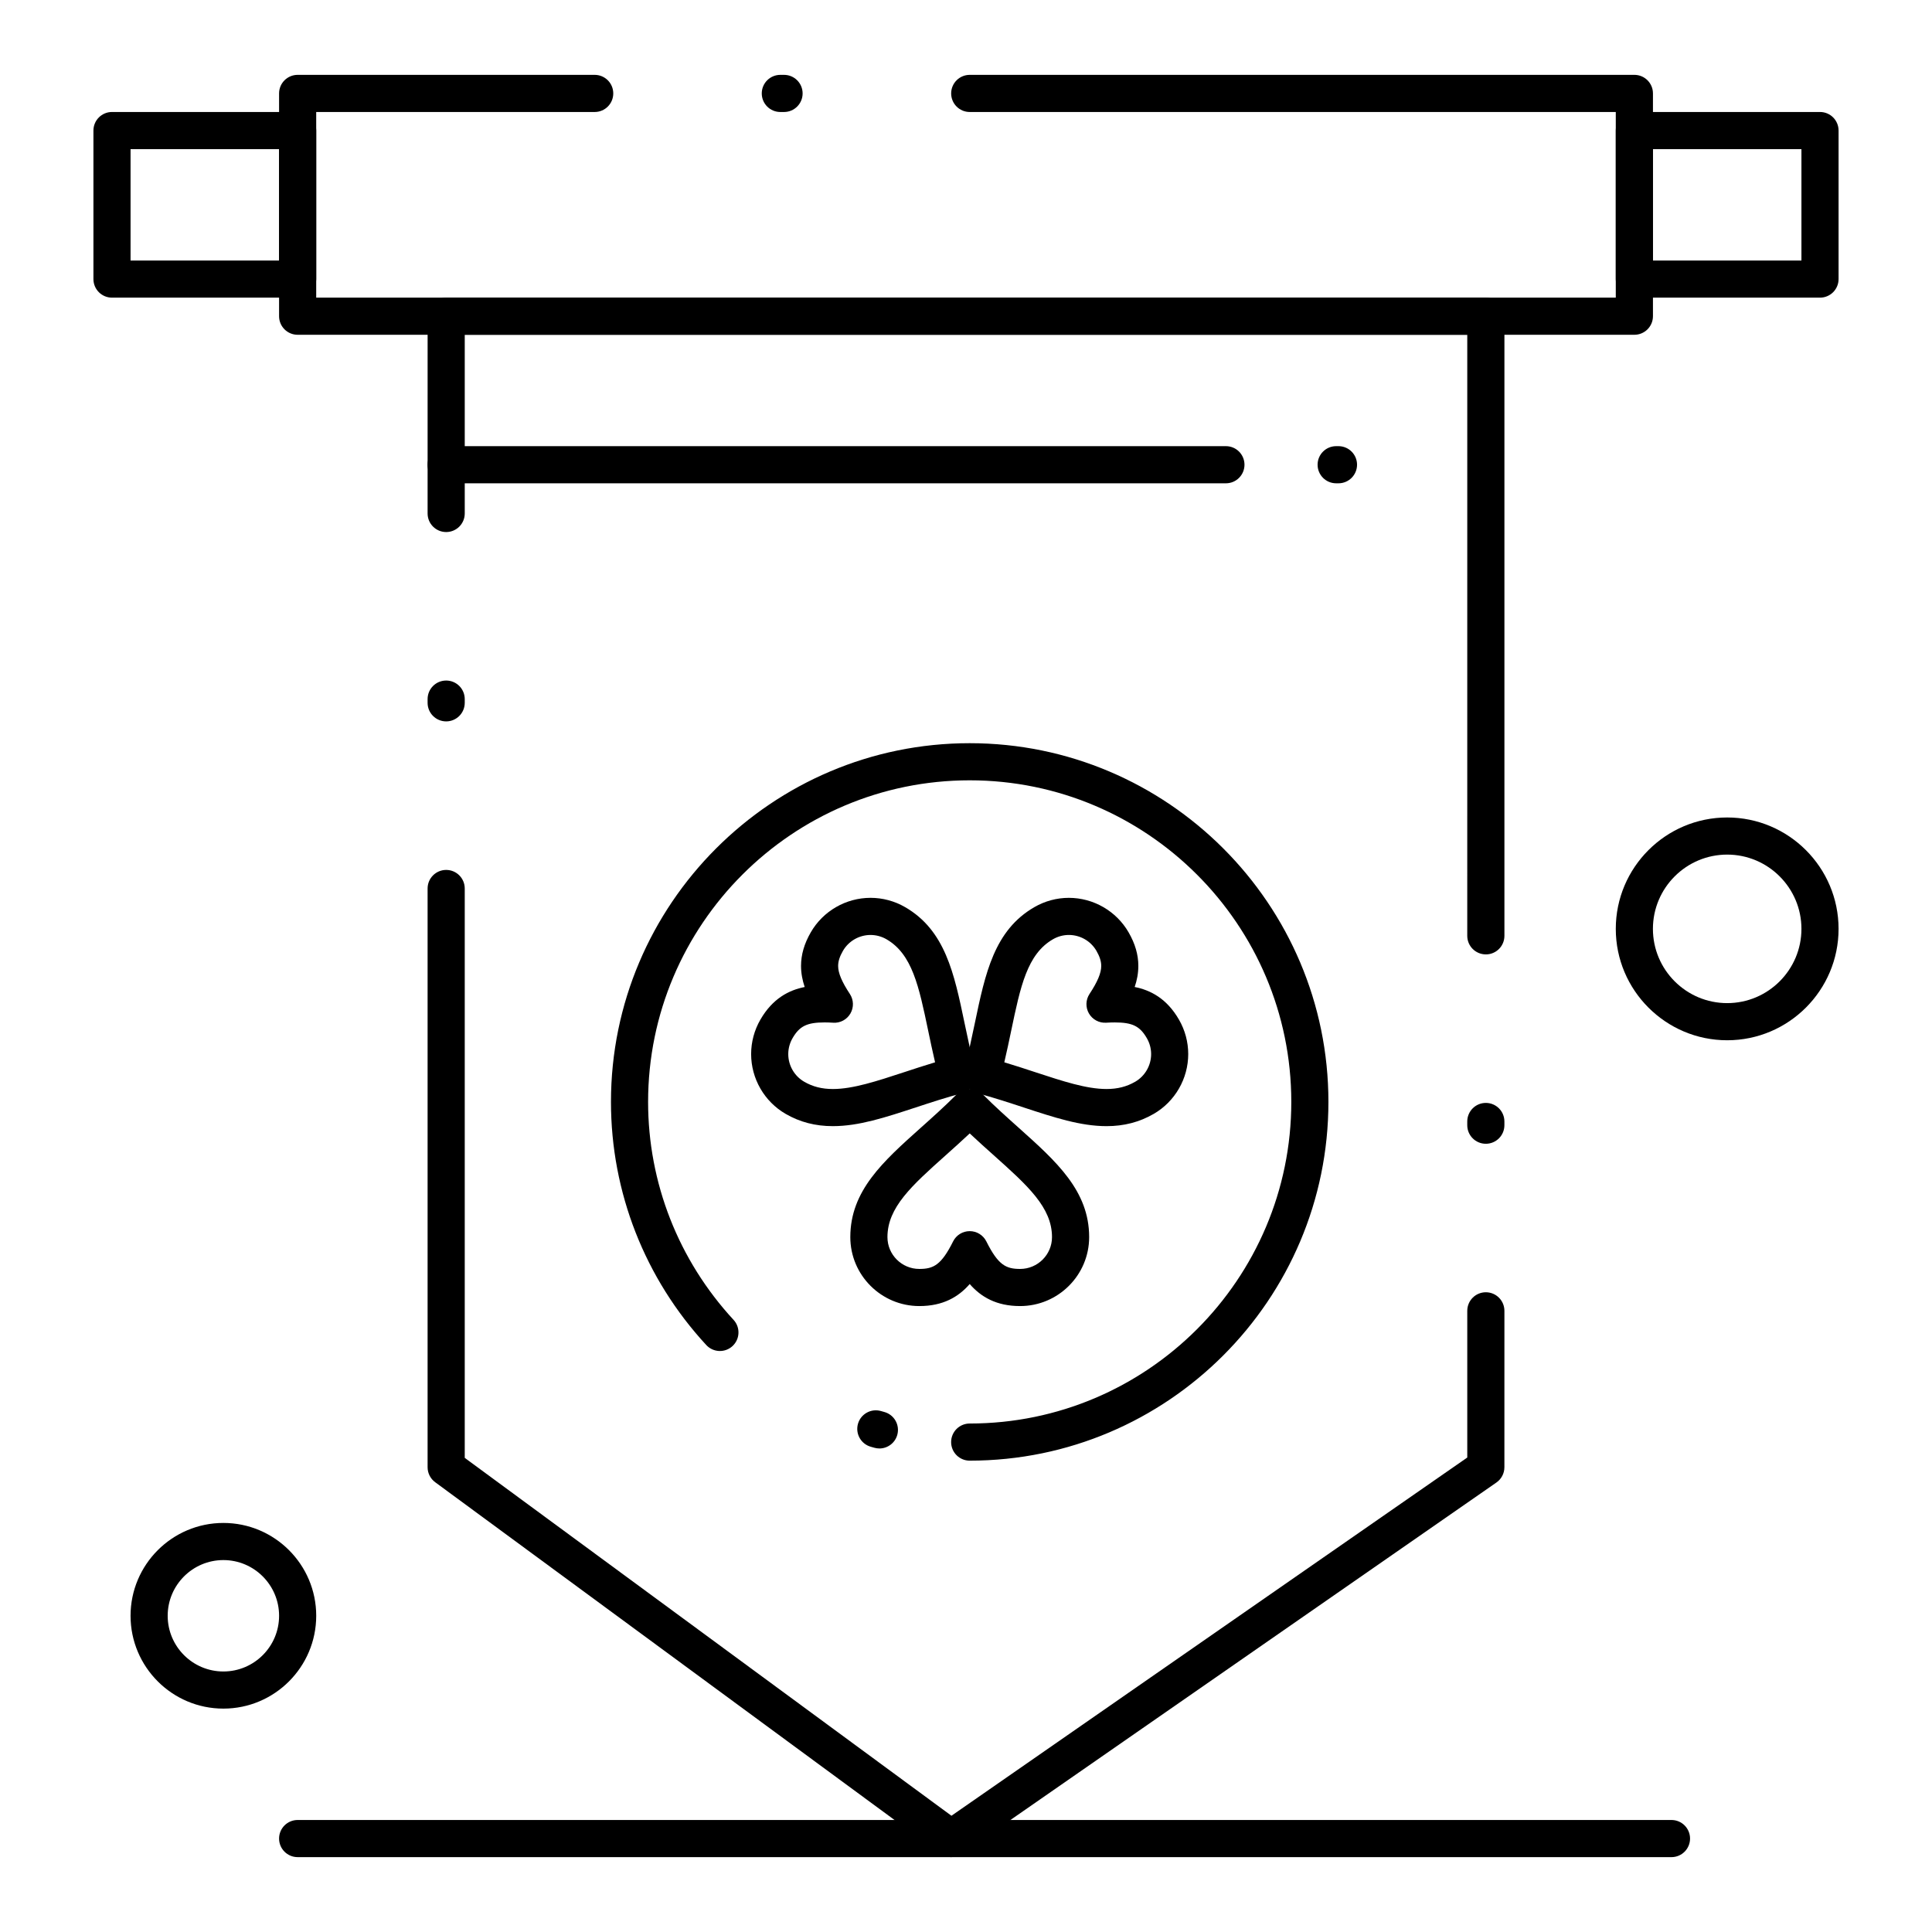
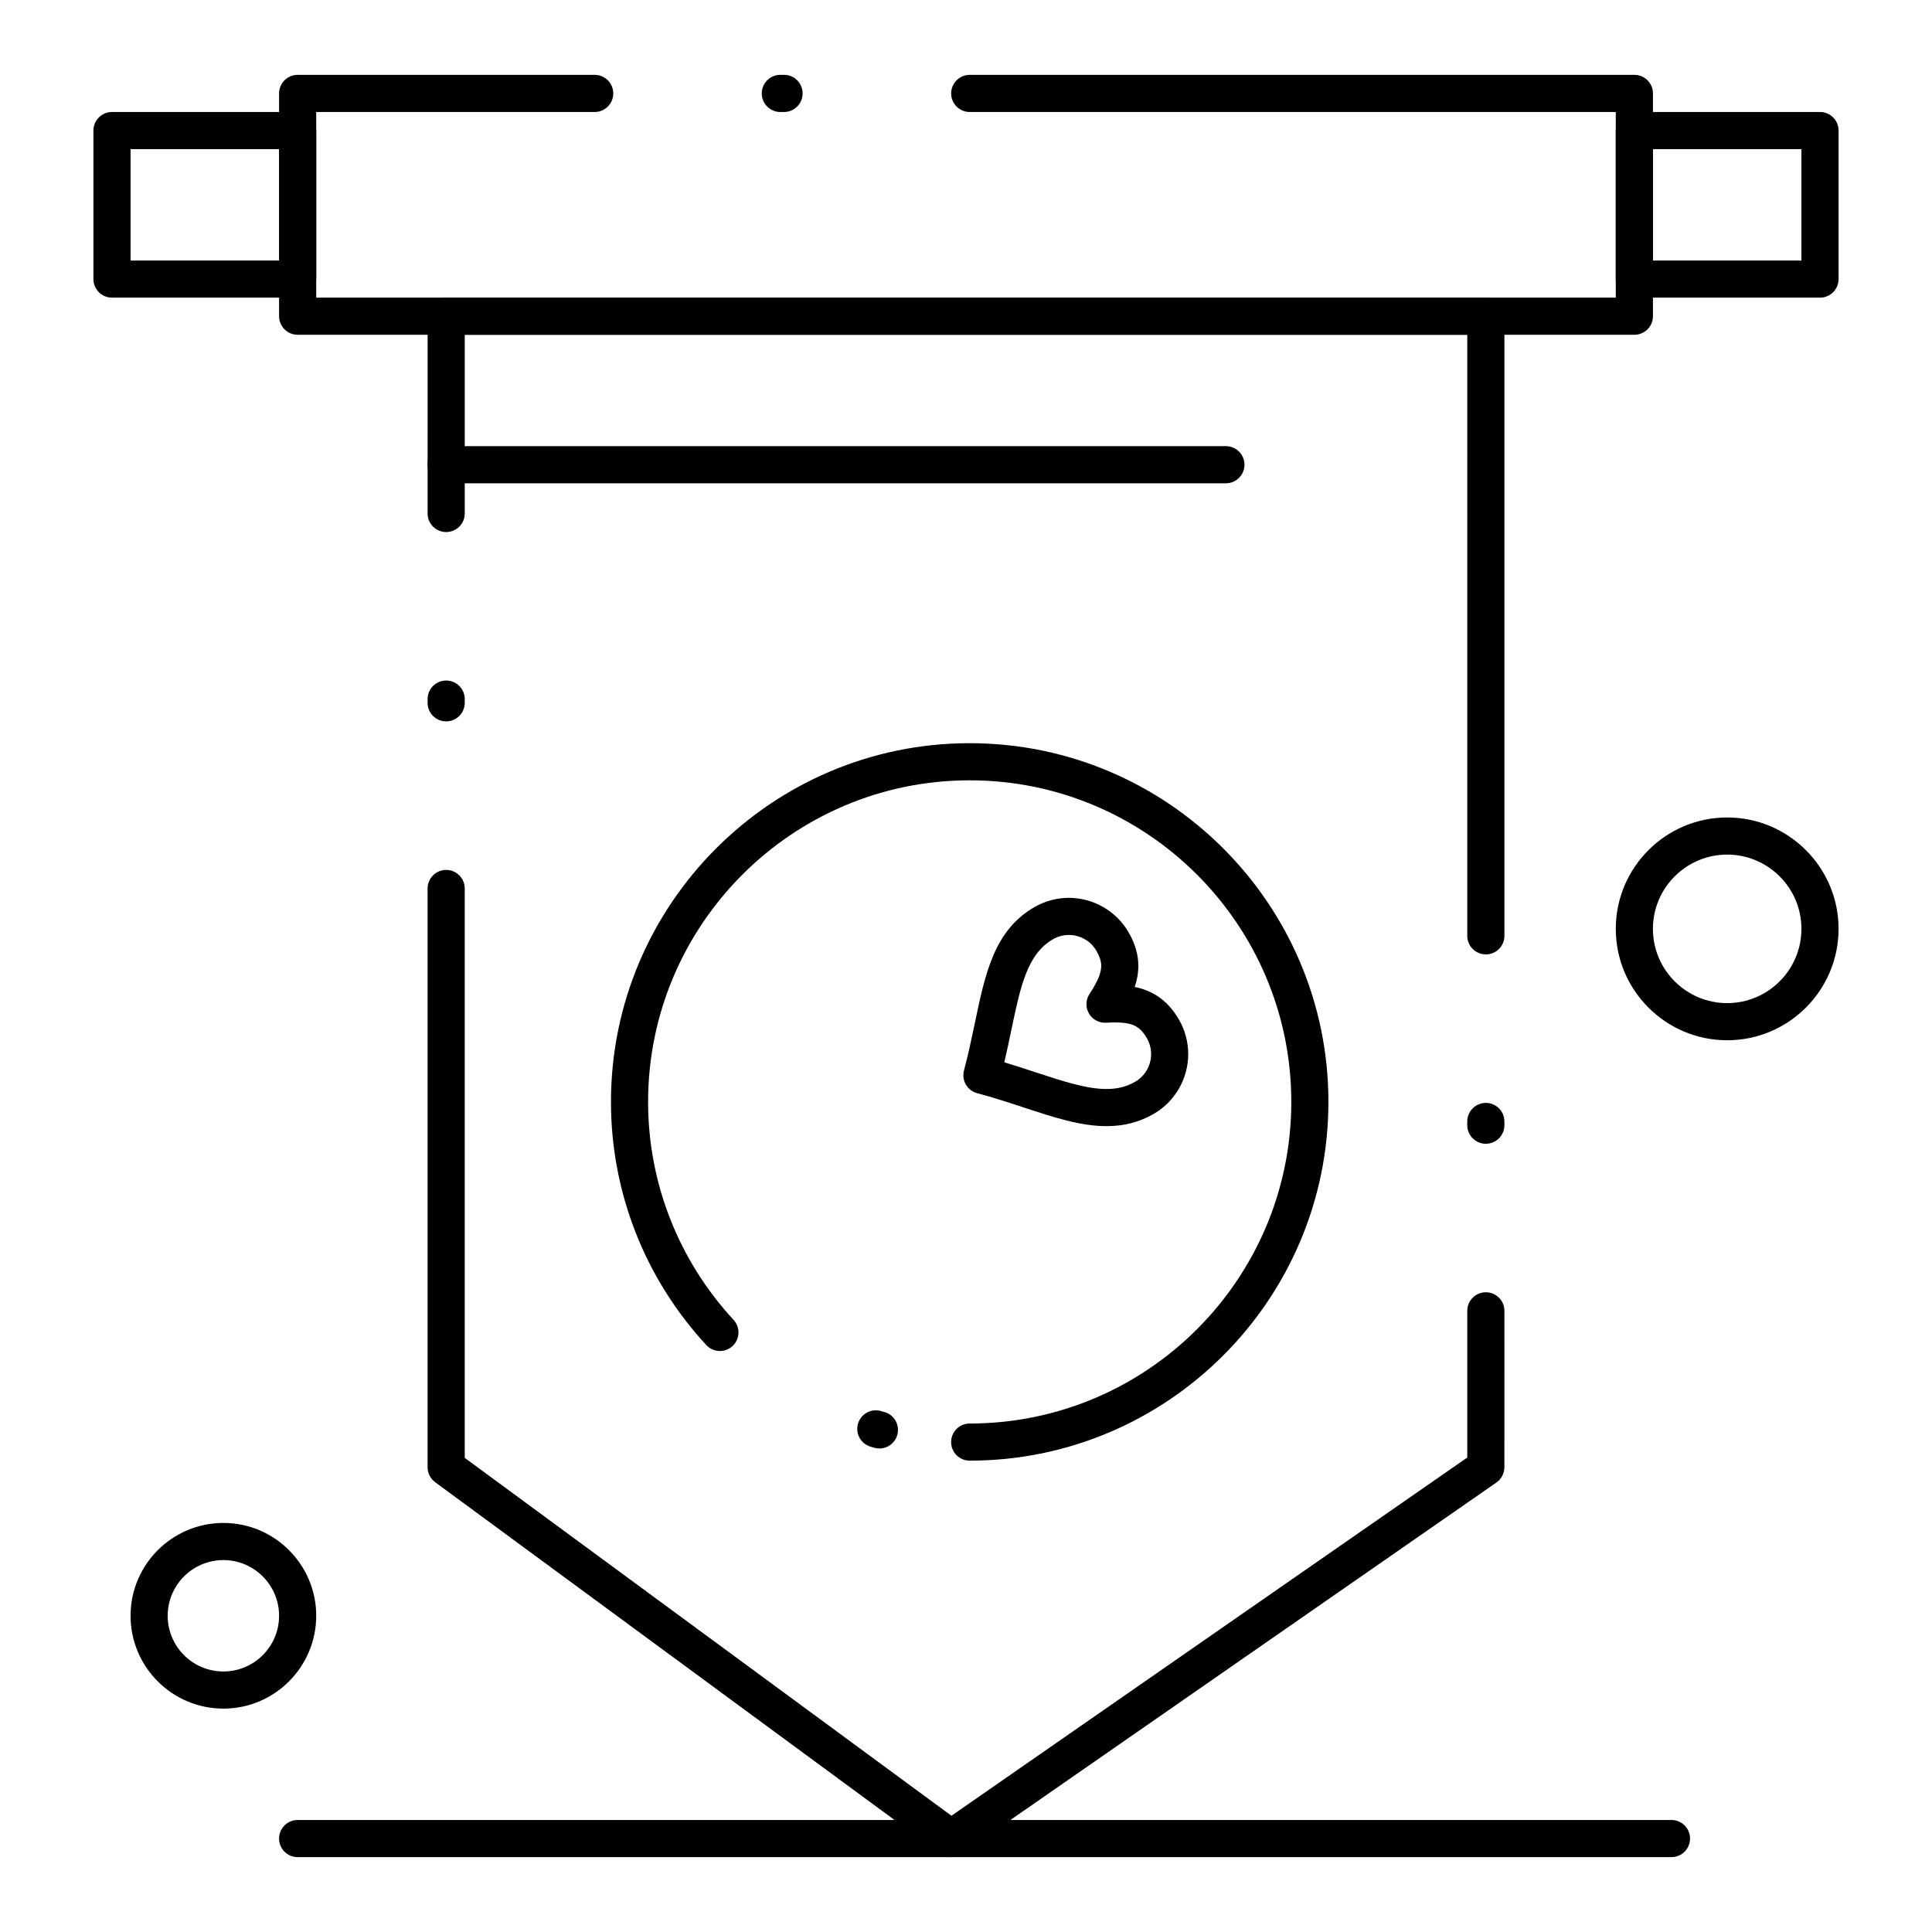
<svg xmlns="http://www.w3.org/2000/svg" fill="#000000" width="800px" height="800px" version="1.1" viewBox="144 144 512 512">
  <g>
    <path d="m396.06 636.16c-1.023 0-2.047-0.32-2.914-0.957l-133.82-98.398c-1.262-0.93-2.008-2.402-2.008-3.965v-153.38c0-2.719 2.203-4.922 4.922-4.922s4.922 2.203 4.922 4.922v150.89l128.98 94.844 136.7-94.93v-38.879c0-2.719 2.203-4.922 4.922-4.922s4.922 2.203 4.922 4.922l-0.004 41.453c0 1.613-0.789 3.121-2.113 4.043l-141.7 98.398c-0.848 0.586-1.828 0.879-2.809 0.879zm141.7-189.05c-2.719 0-4.922-2.203-4.922-4.922v-0.984c0-2.719 2.203-4.922 4.922-4.922s4.922 2.203 4.922 4.922v0.984c0 2.719-2.203 4.922-4.922 4.922zm0-50.188c-2.719 0-4.922-2.203-4.922-4.922l0.004-159.28h-265.68v47.355c0 2.719-2.203 4.922-4.922 4.922s-4.922-2.203-4.922-4.922l0.004-52.277c0-2.719 2.203-4.922 4.922-4.922h275.52c2.719 0 4.922 2.203 4.922 4.922v164.21c0 2.719-2.203 4.918-4.922 4.918zm-275.52-61.746c-2.719 0-4.922-2.203-4.922-4.922v-0.984c0-2.719 2.203-4.922 4.922-4.922s4.922 2.203 4.922 4.922v0.984c-0.004 2.719-2.207 4.922-4.922 4.922z" />
-     <path d="m414.34 490.12c-6.277 0-10.363-2.406-13.355-5.836-2.992 3.43-7.078 5.836-13.355 5.836-10.086 0-18.289-8.199-18.289-18.273 0-12.281 8.664-20.027 18.699-29 3.086-2.762 6.277-5.613 9.469-8.809 0.922-0.922 2.176-1.441 3.481-1.441 1.309 0 2.559 0.52 3.481 1.441 3.191 3.195 6.383 6.047 9.469 8.809 10.031 8.973 18.699 16.723 18.699 29-0.004 10.074-8.211 18.273-18.297 18.273zm-13.352-19.855c1.863 0 3.566 1.055 4.402 2.719 3.141 6.285 5.211 7.297 8.953 7.297 4.66 0 8.449-3.785 8.449-8.434 0-7.879-6.469-13.66-15.418-21.668-2.086-1.863-4.215-3.769-6.387-5.812-2.172 2.043-4.305 3.949-6.387 5.812-8.949 8.004-15.418 13.789-15.418 21.668 0 4.652 3.793 8.434 8.449 8.434 3.742 0 5.812-1.012 8.953-7.297 0.832-1.668 2.535-2.719 4.402-2.719z" />
-     <path d="m364.73 442.44c-4.648 0-8.75-1.062-12.535-3.254-5.637-3.262-9.137-9.336-9.137-15.848 0-3.195 0.848-6.352 2.457-9.129 3.242-5.613 7.562-7.816 11.738-8.641-0.594-1.75-0.969-3.613-0.969-5.582 0-2.988 0.844-5.902 2.586-8.914 3.246-5.637 9.316-9.137 15.84-9.137 3.195 0 6.356 0.848 9.137 2.453 10.637 6.141 13.016 17.539 15.77 30.734 0.844 4.035 1.715 8.211 2.875 12.551 0.703 2.625-0.855 5.32-3.481 6.023-4.348 1.164-8.402 2.496-12.324 3.785-8.094 2.66-15.078 4.957-21.957 4.957zm-2.203-27.488c-4.664 0-6.648 0.977-8.496 4.18-0.742 1.285-1.133 2.738-1.133 4.207 0 3.016 1.617 5.824 4.223 7.332 2.277 1.316 4.699 1.93 7.609 1.93 5.305 0 11.594-2.07 18.879-4.461 2.648-0.871 5.352-1.758 8.195-2.617-0.676-2.887-1.258-5.664-1.828-8.387-2.461-11.777-4.234-20.285-11.059-24.227-1.285-0.742-2.746-1.133-4.215-1.133-3.016 0-5.816 1.617-7.316 4.215-0.867 1.5-1.27 2.769-1.27 3.996 0 1.871 0.957 4.164 3.109 7.426 1.023 1.559 1.082 3.559 0.148 5.172s-2.695 2.566-4.555 2.445c-0.84-0.051-1.59-0.078-2.293-0.078z" />
    <path d="m437.23 442.44c-6.871 0-13.852-2.293-21.934-4.949-3.93-1.293-7.988-2.625-12.348-3.793-2.625-0.703-4.184-3.398-3.481-6.023 1.16-4.336 2.031-8.508 2.875-12.539 2.758-13.203 5.141-24.605 15.789-30.746 2.769-1.602 5.926-2.453 9.121-2.453 6.519 0 12.586 3.504 15.836 9.141 1.738 3.008 2.582 5.922 2.582 8.906 0 1.969-0.371 3.832-0.969 5.582 4.176 0.824 8.496 3.027 11.738 8.645 1.605 2.773 2.453 5.93 2.453 9.125 0 6.516-3.5 12.586-9.133 15.848-3.785 2.191-7.883 3.258-12.531 3.258zm-27.078-16.918c2.852 0.855 5.562 1.75 8.215 2.621 7.277 2.391 13.562 4.457 18.863 4.457 2.91 0 5.332-0.613 7.613-1.93 2.602-1.508 4.219-4.316 4.219-7.328 0-1.469-0.391-2.922-1.133-4.203-1.852-3.207-3.836-4.184-8.5-4.184-0.703 0-1.453 0.023-2.293 0.074-1.852 0.117-3.625-0.836-4.555-2.445-0.934-1.613-0.875-3.613 0.148-5.168 2.148-3.266 3.109-5.559 3.109-7.43 0-1.227-0.402-2.496-1.266-3.992-1.5-2.606-4.301-4.219-7.312-4.219-1.469 0-2.922 0.391-4.203 1.133-6.84 3.945-8.617 12.457-11.078 24.238-0.57 2.715-1.148 5.492-1.828 8.375z" />
    <path d="m400.98 531.09c-2.719 0-4.922-2.203-4.922-4.922s2.203-4.922 4.922-4.922c46.996 0 85.227-38.234 85.227-85.227 0-46.992-38.234-85.227-85.227-85.227s-85.227 38.234-85.227 85.227c0 21.438 8.043 41.945 22.645 57.754 1.844 1.996 1.719 5.109-0.277 6.953s-5.109 1.719-6.953-0.277c-16.285-17.629-25.254-40.512-25.254-64.43-0.004-52.418 42.645-95.066 95.066-95.066 52.418 0 95.066 42.648 95.066 95.066 0 52.422-42.648 95.07-95.066 95.07zm-23.926-3.231c-0.438 0-0.879-0.059-1.32-0.18l-0.992-0.281c-2.609-0.75-4.117-3.477-3.367-6.09 0.754-2.609 3.481-4.117 6.09-3.367l0.902 0.254c2.617 0.727 4.148 3.441 3.422 6.059-0.605 2.18-2.582 3.606-4.734 3.606z" />
    <path d="m577.12 232.72h-354.24c-2.719 0-4.922-2.203-4.922-4.922v-59.039c0-2.719 2.203-4.922 4.922-4.922h78.719c2.719 0 4.922 2.203 4.922 4.922s-2.203 4.922-4.922 4.922h-73.801v49.199h344.4v-49.199h-171.21c-2.719 0-4.922-2.203-4.922-4.922s2.203-4.922 4.922-4.922h176.14c2.719 0 4.922 2.203 4.922 4.922v59.039c-0.004 2.719-2.207 4.922-4.926 4.922zm-225.34-59.039h-0.984c-2.719 0-4.922-2.203-4.922-4.922s2.203-4.922 4.922-4.922h0.984c2.719 0 4.922 2.203 4.922 4.922s-2.203 4.922-4.922 4.922z" />
    <path d="m626.32 222.88h-49.199c-2.719 0-4.922-2.203-4.922-4.922v-39.359c0-2.719 2.203-4.922 4.922-4.922h49.199c2.719 0 4.922 2.203 4.922 4.922v39.359c-0.004 2.719-2.207 4.922-4.922 4.922zm-44.281-9.84h39.359v-29.52h-39.359z" />
    <path d="m222.88 222.88h-49.199c-2.719 0-4.922-2.203-4.922-4.922v-39.359c0-2.719 2.203-4.922 4.922-4.922h49.199c2.719 0 4.922 2.203 4.922 4.922v39.359c-0.004 2.719-2.207 4.922-4.922 4.922zm-44.281-9.84h39.359v-29.52h-39.359z" />
    <path d="m468.88 272.08h-206.64c-2.719 0-4.922-2.203-4.922-4.922s2.203-4.922 4.922-4.922h206.64c2.719 0 4.922 2.203 4.922 4.922-0.004 2.719-2.203 4.922-4.922 4.922z" />
-     <path d="m498.71 272.08h-0.613c-2.719 0-4.922-2.203-4.922-4.922s2.203-4.922 4.922-4.922h0.613c2.719 0 4.922 2.203 4.922 4.922-0.004 2.719-2.207 4.922-4.922 4.922z" />
    <path d="m586.96 636.16h-364.08c-2.719 0-4.922-2.203-4.922-4.922s2.203-4.922 4.922-4.922h364.08c2.719 0 4.922 2.203 4.922 4.922-0.004 2.719-2.207 4.922-4.922 4.922z" />
    <path d="m203.2 596.8c-13.566 0-24.602-11.035-24.602-24.602 0-13.566 11.035-24.602 24.602-24.602 13.566 0 24.602 11.035 24.602 24.602-0.004 13.562-11.039 24.602-24.602 24.602zm0-39.363c-8.141 0-14.762 6.621-14.762 14.762s6.621 14.762 14.762 14.762 14.762-6.621 14.762-14.762c-0.004-8.141-6.625-14.762-14.762-14.762z" />
-     <path d="m601.72 419.68c-16.277 0-29.52-13.242-29.52-29.52s13.242-29.52 29.52-29.52 29.52 13.242 29.52 29.52-13.242 29.52-29.52 29.52zm0-49.203c-10.852 0-19.68 8.828-19.68 19.68s8.828 19.68 19.68 19.68 19.68-8.828 19.68-19.68c0-10.848-8.828-19.68-19.68-19.68z" />
+     <path d="m601.72 419.68c-16.277 0-29.52-13.242-29.52-29.52s13.242-29.52 29.52-29.52 29.52 13.242 29.52 29.52-13.242 29.52-29.52 29.52m0-49.203c-10.852 0-19.68 8.828-19.68 19.68s8.828 19.68 19.68 19.68 19.68-8.828 19.68-19.68c0-10.848-8.828-19.68-19.68-19.68z" />
  </g>
</svg>